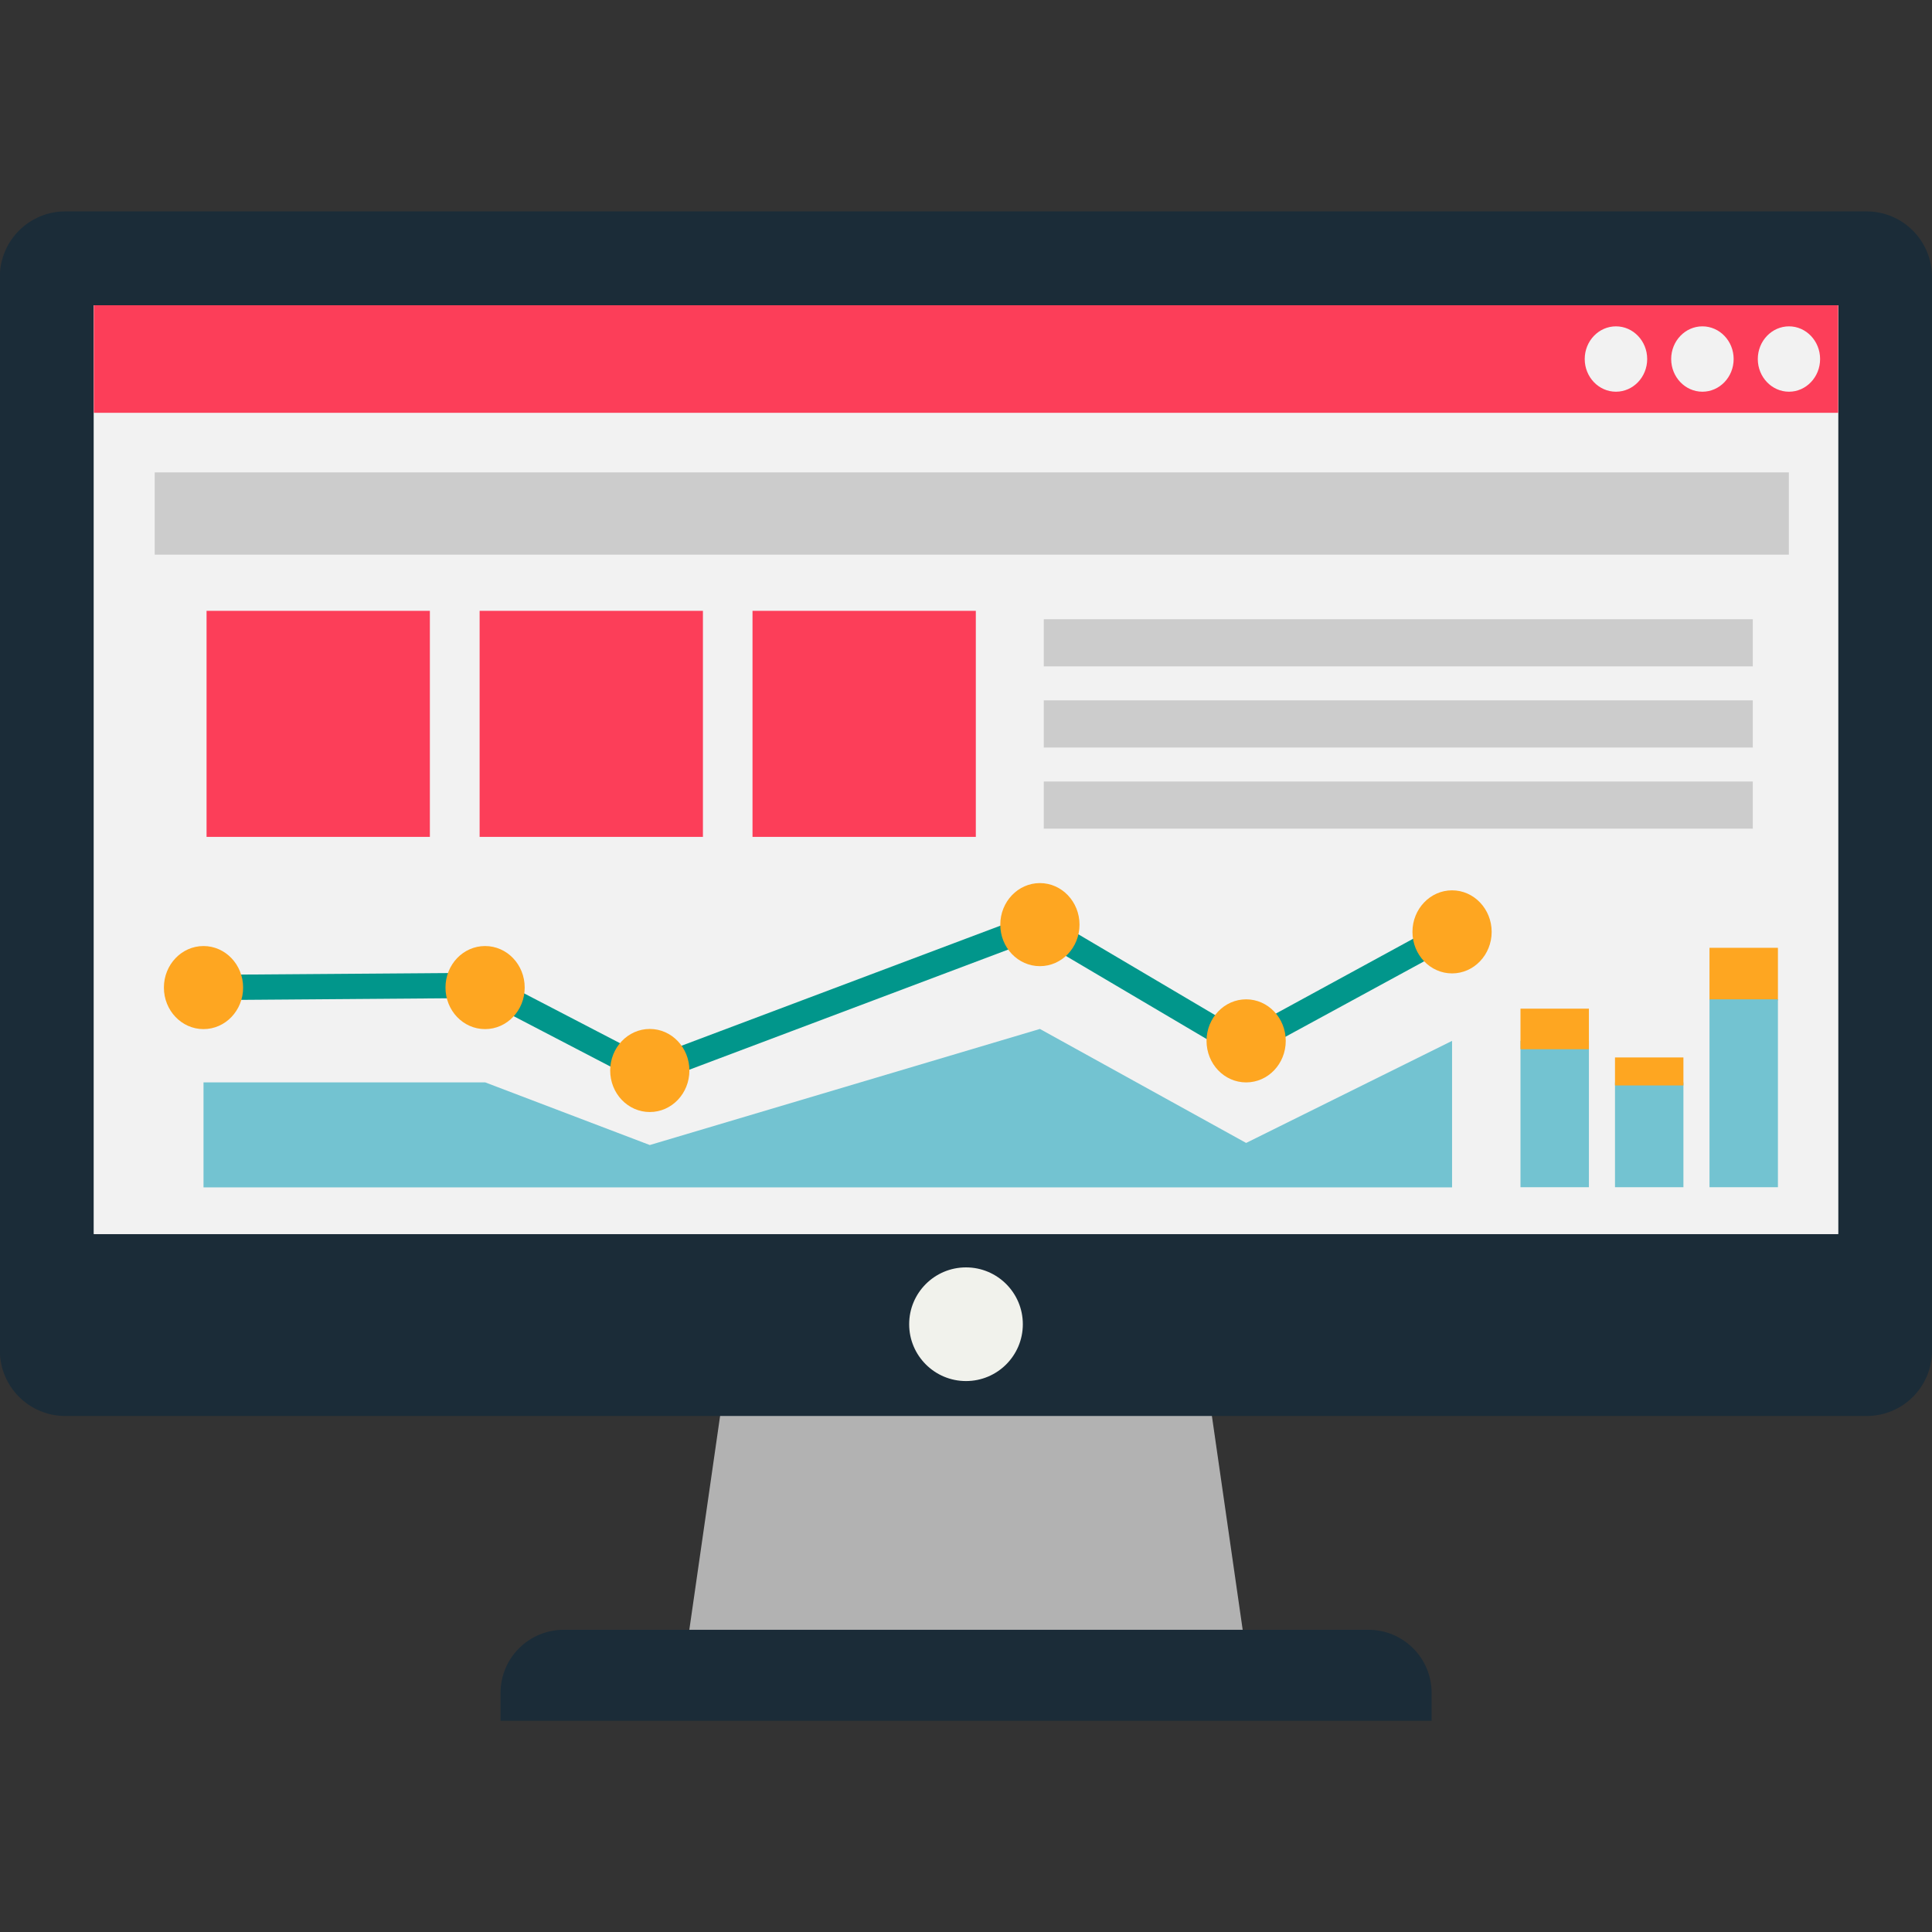
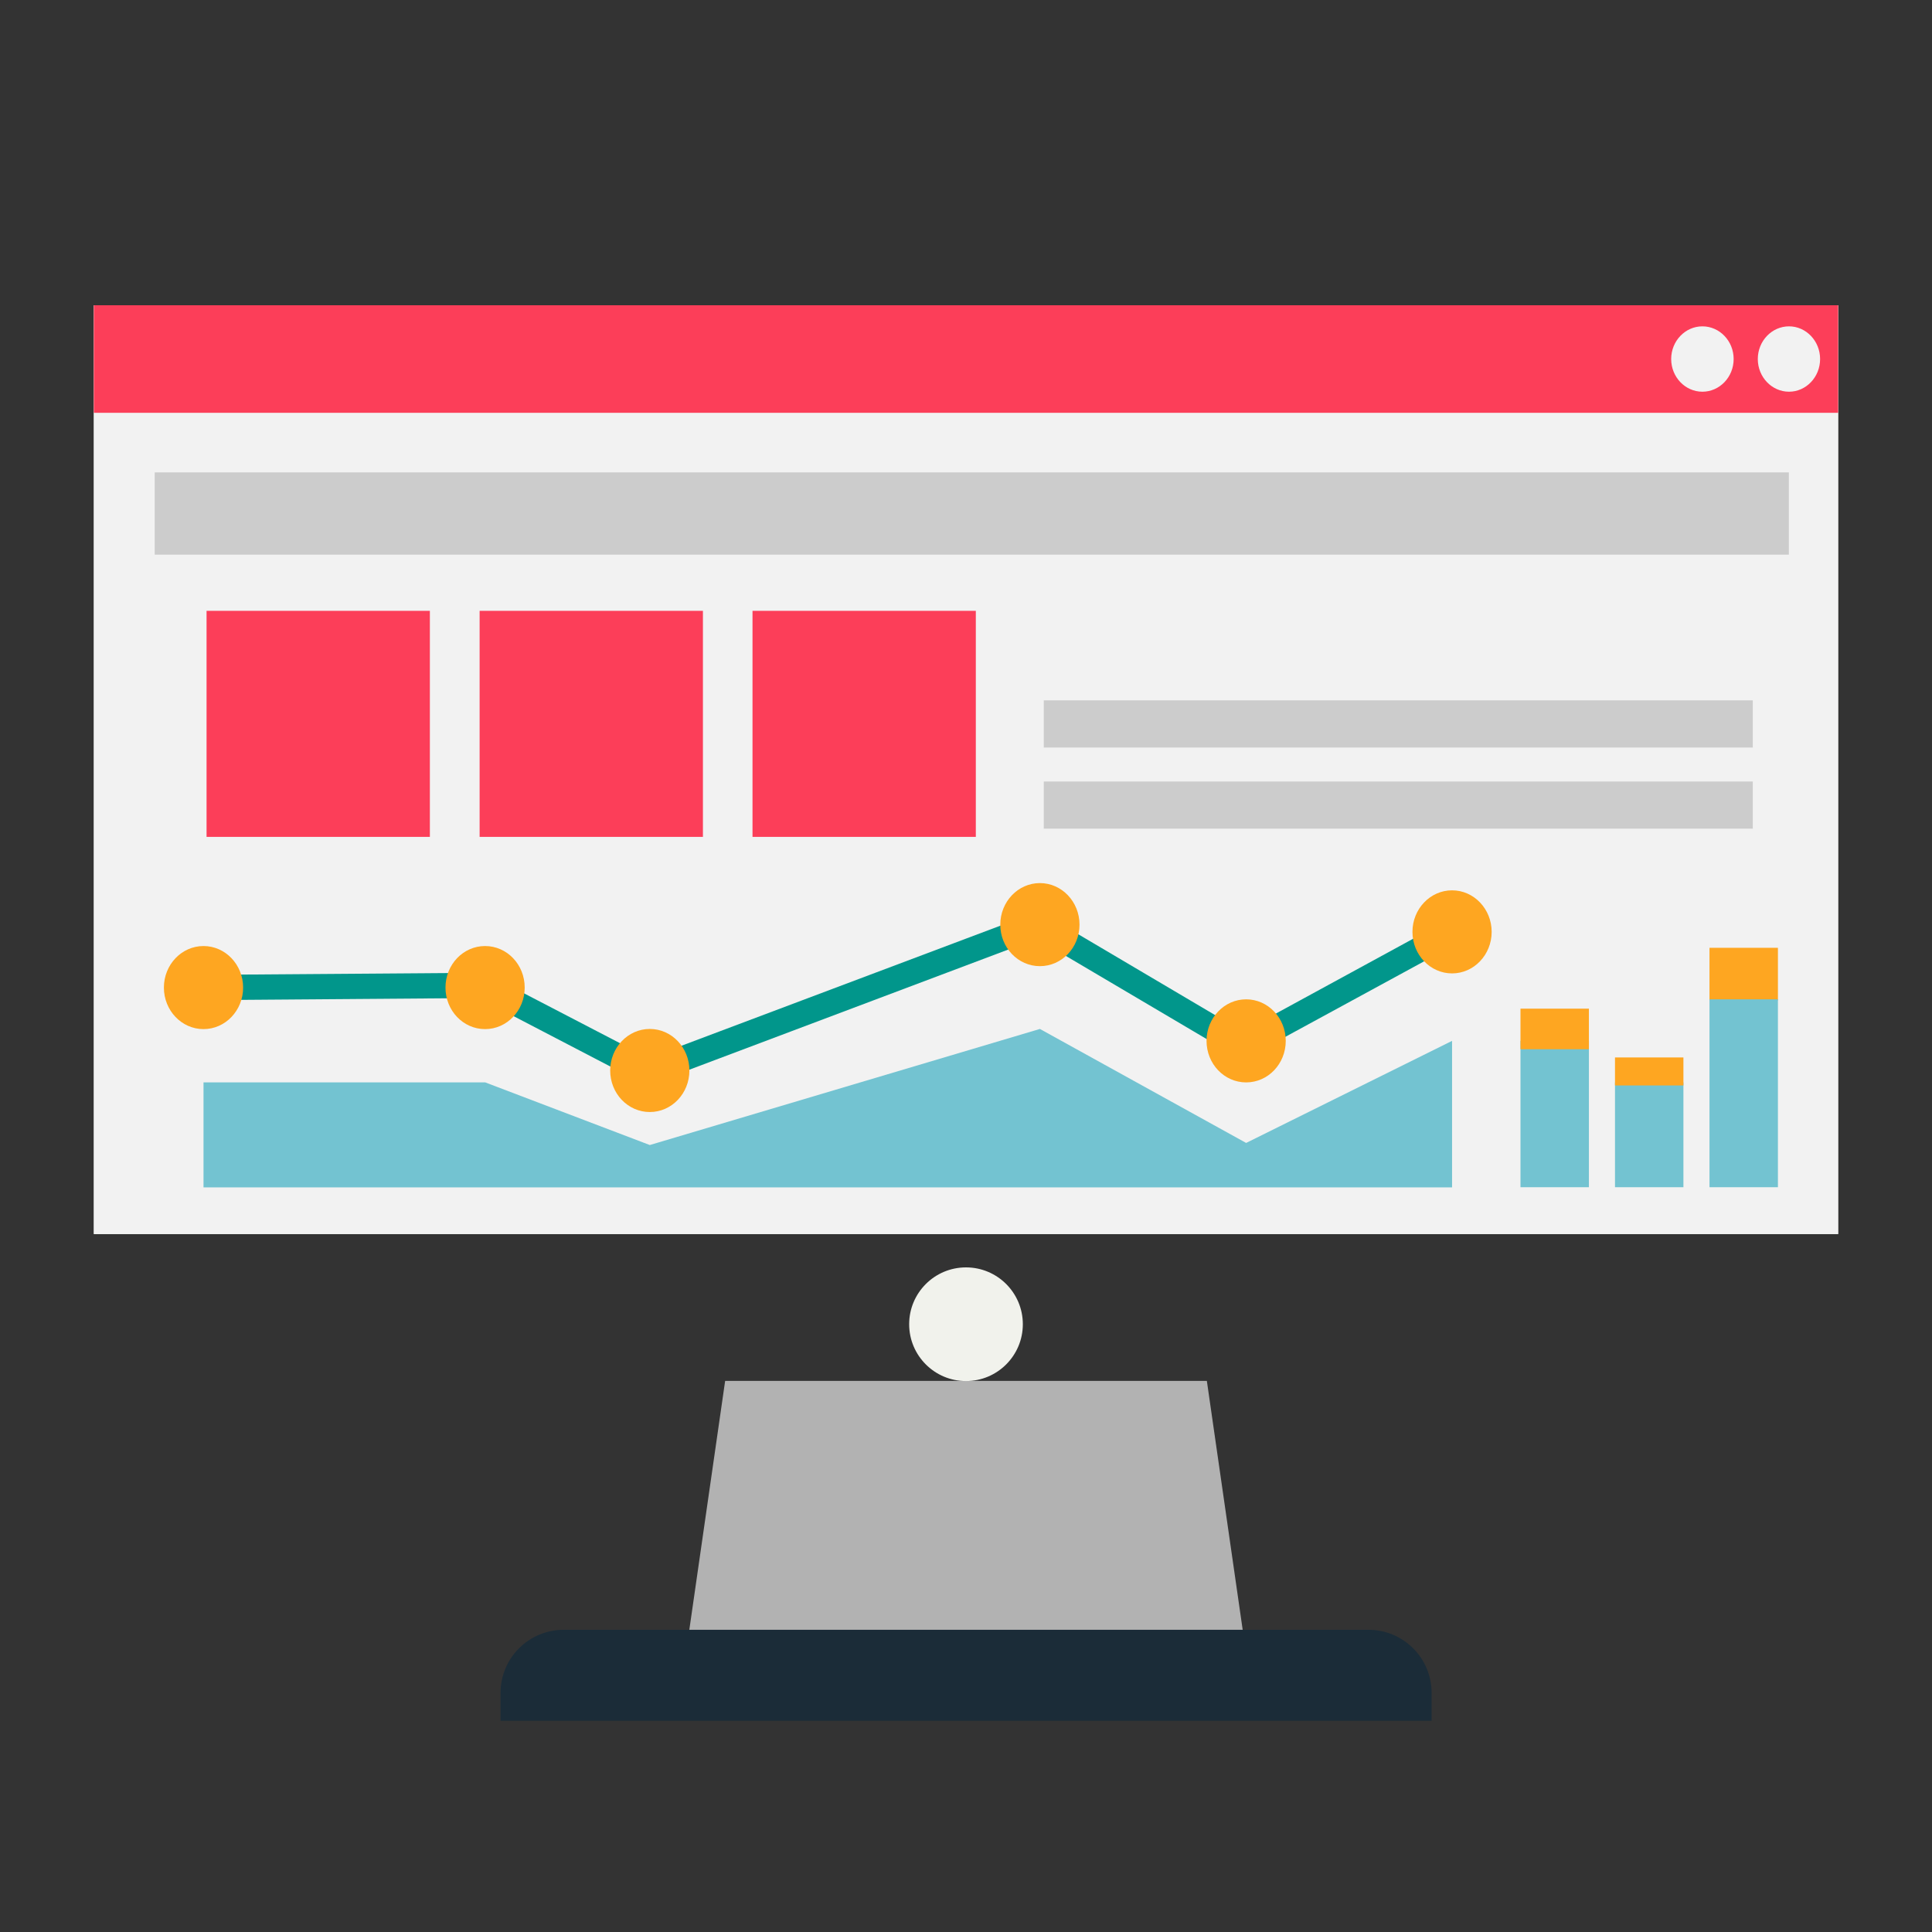
<svg xmlns="http://www.w3.org/2000/svg" xml:space="preserve" id="Camada_1" x="0" y="0" style="enable-background:new 0 0 1200 1200" version="1.1" viewBox="0 0 1200 1200">
  <rect x="0" y="0" width="1200" height="1200" fill="#333333" stroke="none" />
  <style type="text/css">.st0{fill-rule:evenodd;clip-rule:evenodd;fill:#b2b2b2}.st1{fill:#1b2c38}.st2{fill:#f1f2ec}.st3{fill:#f2f2f2}.st4{fill:#fc3e59}.st5{fill:#ccc}.st6{fill:#01968b}.st7{fill:#fea621}.st8{fill:#73c3d1}</style>
  <path id="XMLID_1589_" d="M774.2 1028.6H425.8l24.6-170.9h299.2z" class="st0" />
-   <path id="XMLID_1581_" d="M1159.4 879.5H40.6c-22.5 0-40.7-18.2-40.7-40.7V172c0-22.5 18.2-40.7 40.7-40.7h1118.7c22.5 0 40.7 18.2 40.7 40.7v666.8c.1 22.5-18.1 40.7-40.6 40.7z" class="st1" />
  <path id="XMLID_1580_" d="M58.3 189.6h1083.4v576.9H58.3z" class="st2" />
  <circle id="XMLID_1579_" cx="600" cy="822.5" r="35.3" class="st2" />
  <path id="XMLID_1578_" d="M889.2 1068.8v-17.3c0-21.7-17.6-39.2-39.2-39.2H350.1c-21.7 0-39.2 17.6-39.2 39.2v17.3h578.3z" class="st1" />
  <path id="XMLID_1658_" d="M58.3 189.6h1083.4v576.9H58.3z" class="st3" />
  <path id="XMLID_1657_" d="M58.3 189.6h1083.4v66.8H58.3z" class="st4" />
  <path id="XMLID_1656_" d="M1130.5 223c0 11.2-8.7 20.3-19.3 20.3-10.7 0-19.4-9.1-19.4-20.3 0-11.2 8.7-20.3 19.4-20.3 10.6 0 19.3 9.1 19.3 20.3z" class="st3" />
  <path id="XMLID_1655_" d="M1076.8 223c0 11.2-8.7 20.3-19.4 20.3s-19.4-9.1-19.4-20.3c0-11.2 8.7-20.3 19.4-20.3s19.4 9.1 19.4 20.3z" class="st3" />
-   <path id="XMLID_1654_" d="M1023.1 223c0 11.2-8.7 20.3-19.4 20.3s-19.4-9.1-19.4-20.3c0-11.2 8.7-20.3 19.4-20.3s19.4 9.1 19.4 20.3z" class="st3" />
  <path id="XMLID_1653_" d="M96.1 293.4h1015v51.1H96.1z" class="st5" />
  <path id="XMLID_1652_" d="M128.3 379.4H267v140.4H128.3z" class="st4" />
  <path id="XMLID_1651_" d="M297.9 379.4h138.7v140.4H297.9z" class="st4" />
  <path id="XMLID_1650_" d="M467.4 379.4h138.7v140.4H467.4z" class="st4" />
-   <path id="XMLID_1649_" d="M648.3 384.6h440.4v29.3H648.3z" class="st5" />
  <path id="XMLID_1648_" d="M648.3 435h440.4v29.3H648.3z" class="st5" />
  <path id="XMLID_1647_" d="M648.3 485.4h440.4v29.3H648.3z" class="st5" />
  <path id="XMLID_1642_" d="m401.9 674.3-104.5-54.4-171 1.3-.1-15.7 174.6-1.3 102 53 242.5-91.3L772 640.7l126.4-68.9 6.9 14-133.6 72.7L644 583.1z" class="st6" />
  <path id="XMLID_1637_" d="M325.9 613.4c0 14.2-11 25.8-24.6 25.8-13.6 0-24.6-11.5-24.6-25.8s11-25.8 24.6-25.8c13.6 0 24.6 11.5 24.6 25.8z" class="st7" />
  <ellipse id="XMLID_1636_" cx="126.4" cy="613.4" class="st7" rx="24.6" ry="25.8" />
  <path id="XMLID_1635_" d="M428.2 664.9c0 14.3-11 25.8-24.6 25.8-13.6 0-24.6-11.5-24.6-25.8 0-14.2 11-25.8 24.6-25.8 13.6 0 24.6 11.6 24.6 25.8z" class="st7" />
  <path id="XMLID_1632_" d="M670.5 574.3c0 14.3-11 25.8-24.6 25.8s-24.6-11.5-24.6-25.8c0-14.2 11-25.8 24.6-25.8s24.6 11.6 24.6 25.8z" class="st7" />
  <path id="XMLID_1625_" d="M798.6 646.5c0 14.3-11 25.8-24.6 25.8-13.6 0-24.6-11.5-24.6-25.8 0-14.2 11-25.8 24.6-25.8 13.6 0 24.6 11.6 24.6 25.8z" class="st7" />
  <path id="XMLID_1624_" d="M926.5 578.8c0 14.2-11 25.8-24.6 25.8-13.6 0-24.6-11.6-24.6-25.8s11-25.8 24.6-25.8c13.6 0 24.6 11.6 24.6 25.8z" class="st7" />
  <path id="XMLID_1276_" d="M126.4 672.3v65.2h775.5v-91L774 709.9l-128.1-70.8-242.3 72.1-102.2-38.9z" class="st8" />
  <path id="XMLID_1275_" d="M944.4 646.5h42.5v90.9h-42.5z" class="st8" />
  <path id="XMLID_1274_" d="M1003.1 672.3h42.5v65.1h-42.5z" class="st8" />
  <path id="XMLID_1273_" d="M1003.1 656.8h42.5v17.4h-42.5z" class="st7" />
  <path id="XMLID_1272_" d="M944.4 626.5h42.5v25.2h-42.5z" class="st7" />
  <path id="XMLID_1271_" d="M1061.8 588.7h42.5v32.6h-42.5z" class="st7" />
  <path id="XMLID_1270_" d="M1061.8 620.7h42.5v116.7h-42.5z" class="st8" />
</svg>